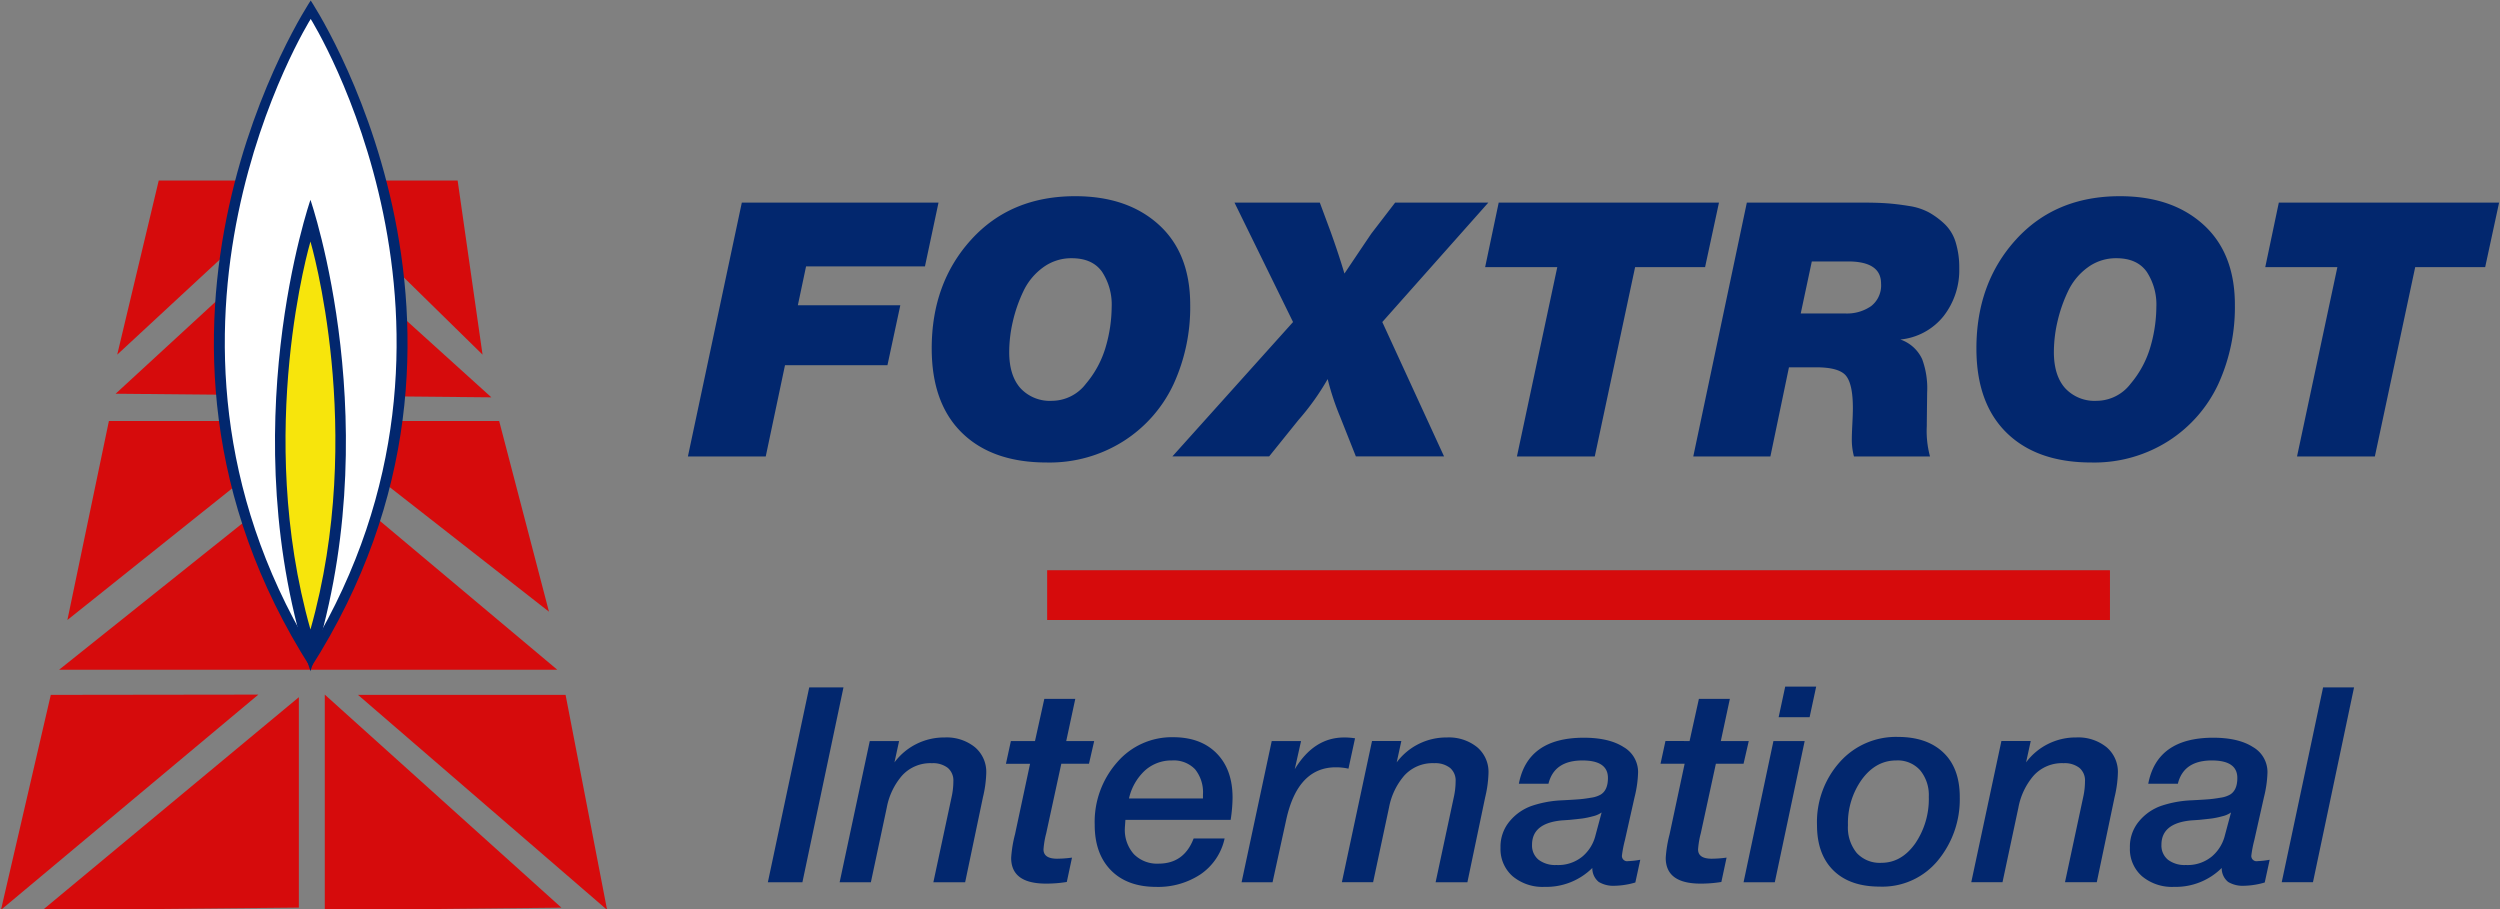
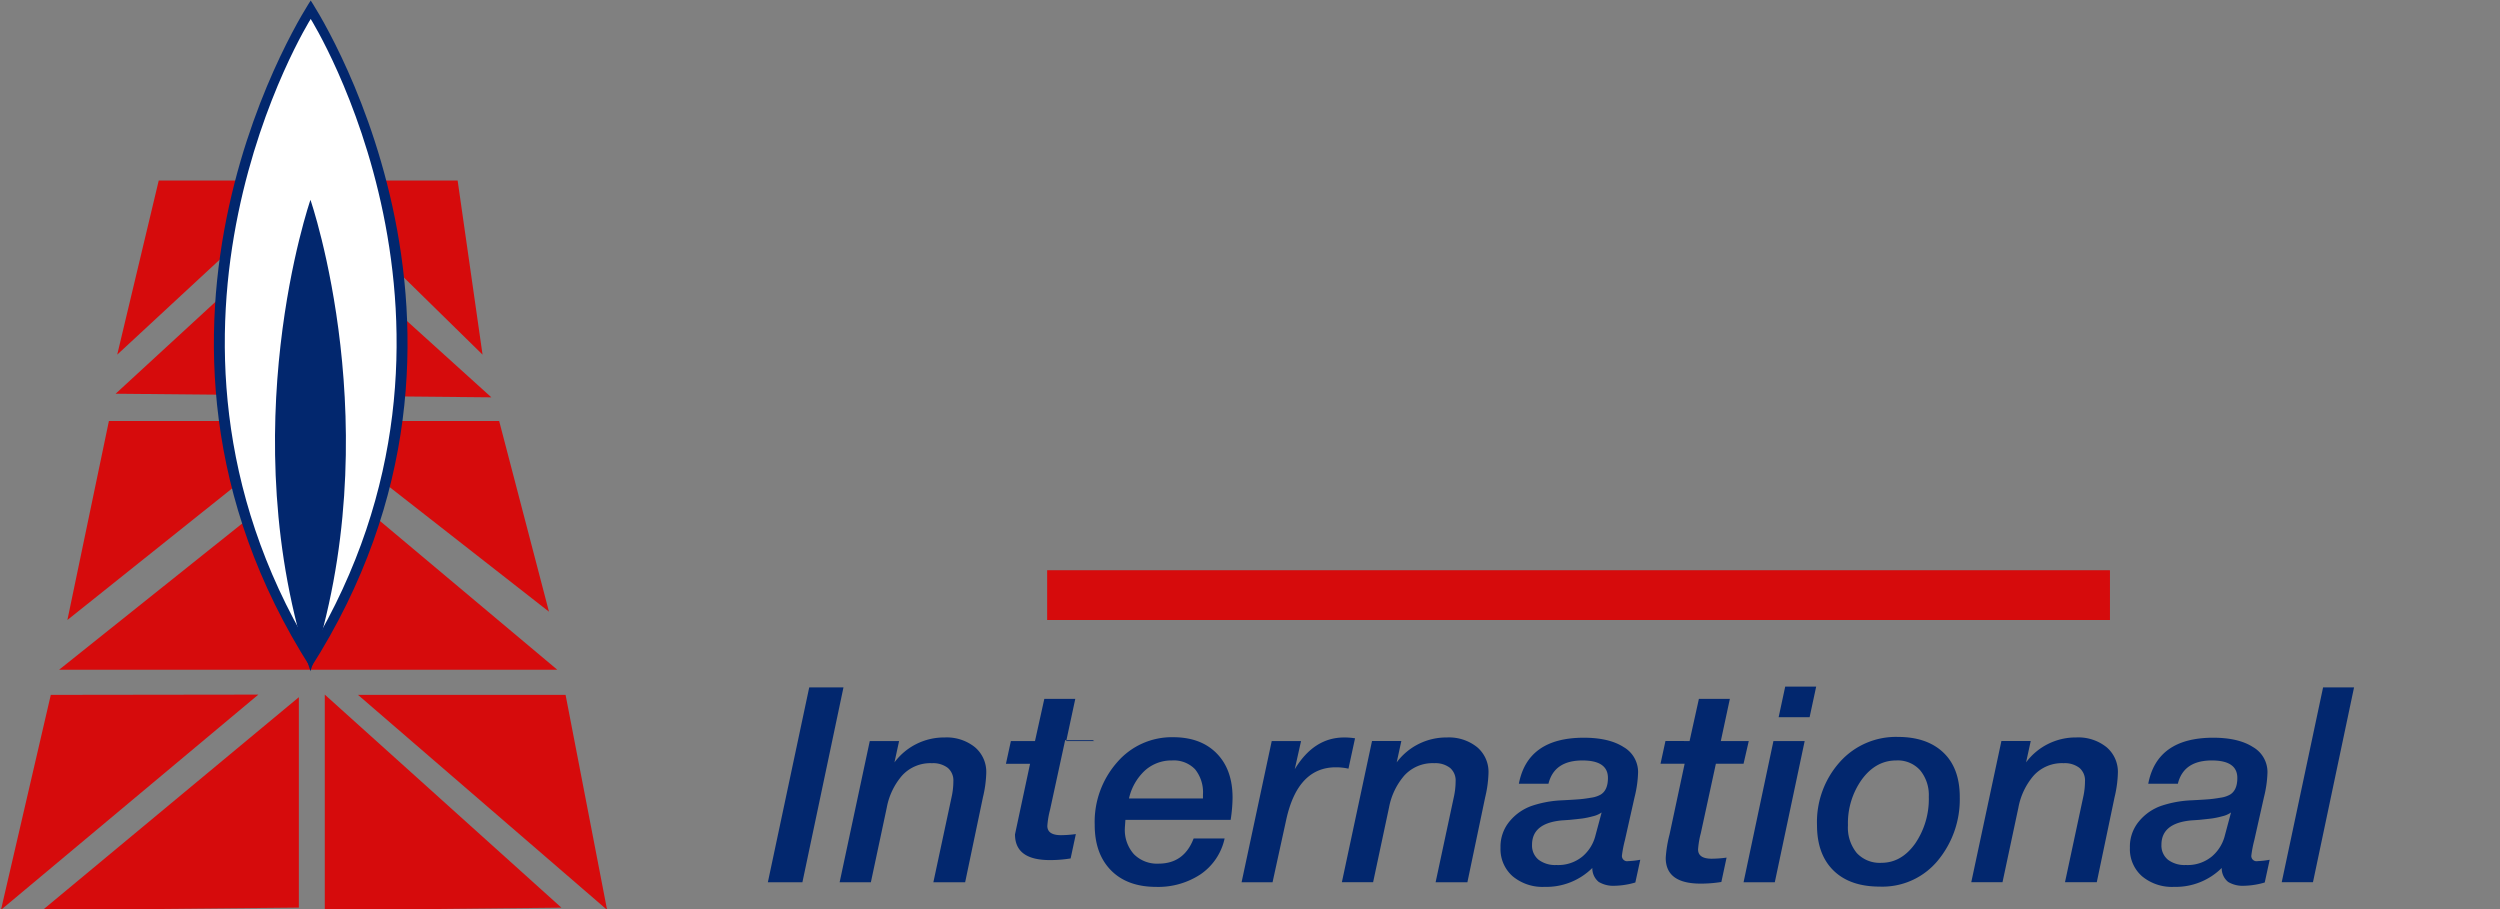
<svg xmlns="http://www.w3.org/2000/svg" id="FOXTROT" width="275" height="100" viewBox="0 0 550 200">
  <rect x="0" y="0" width="550" height="200" fill="#808080" stroke="none" />
  <defs>
    <style>
      .cls-1 {
        fill: #d60b0c;
      }

      .cls-1, .cls-2, .cls-3, .cls-4 {
        fill-rule: evenodd;
      }

      .cls-2 {
        fill: #02276e;
      }

      .cls-3 {
        fill: #fff;
      }

      .cls-4 {
        fill: #f7e50c;
      }
    </style>
  </defs>
  <g id="BLOCS">
    <path id="Forme_12" data-name="Forme 12" class="cls-1" d="M56.84,152.812l-45.667.06-10.96,47.3Zm8.906,46.856V153.381l-56.4,46.856Zm5.707-46.856v47.425l52.06-.553Zm7.307,0.06h45.667l9.133,47.3Zm-54.8-60.254L14.826,136.4l54.8-43.777H23.959ZM13,147.34H122.6L69.15,102.493Zm107.774-12.769-10.96-41.953h-42.7ZM67.112,39.721H34.92l-9.133,38.3Zm33.569,0H67.112l39.048,38.3ZM25.437,86.62L108.1,87.414l-42.124-38.1Z" />
  </g>
  <g id="LIGHT">
    <path id="TALL_BLUE" data-name="TALL BLUE" class="cls-2" d="M68.356,0.112s-47.931,71.795,0,146.826m0-146.826s47.93,71.795,0,146.826" />
    <path id="TALL_WHITE" data-name="TALL WHITE" class="cls-3" d="M68.355,4.173s-42.524,67.824,0,138.7m0-138.7s42.525,67.824,0,138.7" />
    <path id="SMALL_BLUE" data-name="SMALL BLUE" class="cls-2" d="M68.3,43.963s-17.555,50.706,0,103.7m0-103.7s17.555,50.706,0,103.7" />
-     <path id="SMALL_YELLOW" data-name="SMALL YELLOW" class="cls-4" d="M68.3,53.132s-12.344,41.738,0,85.356m0-85.356s12.344,41.738,0,85.356" />
  </g>
-   <path id="International" class="cls-2" d="M185.565,151.229h-7.536l-9.1,42.864h7.6Zm12.236,11.8H191.35l-6.631,31.064h6.873l3.5-16.435a14.963,14.963,0,0,1,3.347-7.014,8.4,8.4,0,0,1,6.6-2.739,5.291,5.291,0,0,1,3.467,1.023,3.613,3.613,0,0,1,1.236,2.95,16.4,16.4,0,0,1-.422,3.613l-3.979,18.6h6.993l3.919-18.723a25.459,25.459,0,0,0,.724-5.3,7.107,7.107,0,0,0-2.5-5.689,9.908,9.908,0,0,0-6.662-2.137,13.6,13.6,0,0,0-11.033,5.478Zm42.921,0h-6.15l1.99-9.272h-6.813l-2.05,9.272h-5.305l-1.086,5h5.306L223.3,183.558a27.112,27.112,0,0,0-.844,5.177q0,5.659,7.657,5.659a27.876,27.876,0,0,0,4.582-.361l1.145-5.358a25.835,25.835,0,0,1-3.255.241q-3.015,0-3.015-2.047a19.053,19.053,0,0,1,.6-3.552l3.316-15.292h6.089Zm28.694,21.432H262.6Q260.494,190,254.886,190a7.162,7.162,0,0,1-5.426-2.077,7.974,7.974,0,0,1-1.989-5.75q0-.12.12-1.806h23.152a33.793,33.793,0,0,0,.422-4.876q0-6.2-3.5-9.753t-9.586-3.552a15.852,15.852,0,0,0-12.3,5.508,19.832,19.832,0,0,0-4.944,13.757q0,6.381,3.587,10.024t9.978,3.642a16.919,16.919,0,0,0,9.677-2.739A12.814,12.814,0,0,0,269.416,184.461Zm-21.041-8.79A11.907,11.907,0,0,1,251.9,169.5a8.7,8.7,0,0,1,5.939-2.2,6.493,6.493,0,0,1,5.064,1.926,8.061,8.061,0,0,1,1.748,5.6v0.843H248.375Zm49.734-13.245a14.8,14.8,0,0,0-2.412-.18q-6.631,0-10.852,6.983l1.387-6.2h-6.451l-6.632,31.064h6.813l3.014-13.786q2.532-11.5,10.913-11.5a12.477,12.477,0,0,1,2.773.3Zm10.185,0.6h-6.451l-6.632,31.064h6.873l3.5-16.435a14.962,14.962,0,0,1,3.346-7.014,8.4,8.4,0,0,1,6.6-2.739A5.291,5.291,0,0,1,319,168.928a3.613,3.613,0,0,1,1.236,2.95,16.4,16.4,0,0,1-.422,3.613l-3.98,18.6h6.994l3.919-18.723a25.514,25.514,0,0,0,.723-5.3,7.107,7.107,0,0,0-2.5-5.689,9.906,9.906,0,0,0-6.662-2.137,13.6,13.6,0,0,0-11.033,5.478Zm25.858,9.391h6.512q1.266-5.117,7.476-5.117,5.607,0,5.607,3.853,0,2.709-1.628,3.672a5.812,5.812,0,0,1-2.05.663q-1.386.24-2.412,0.331t-2.682.18q-1.659.091-1.779,0.091a24,24,0,0,0-6.21,1.2,11.119,11.119,0,0,0-4.823,3.341,8.673,8.673,0,0,0-2.05,5.87,7.945,7.945,0,0,0,2.653,6.261,10.254,10.254,0,0,0,7.054,2.348,14.36,14.36,0,0,0,10.49-4.154,3.861,3.861,0,0,0,1.417,3.07,6.229,6.229,0,0,0,3.527.843,17.208,17.208,0,0,0,4.522-.722l1.085-5a18.2,18.2,0,0,1-2.653.3,1.152,1.152,0,0,1-1.386-1.2,26.141,26.141,0,0,1,.663-3.432l2.11-9.392a25.372,25.372,0,0,0,.784-5.478,6.339,6.339,0,0,0-3.2-5.6q-3.195-2.048-8.742-2.047Q336.083,162.306,334.152,172.42Zm18.208,6.322-1.387,5.177a8.832,8.832,0,0,1-2.8,4.485,8.369,8.369,0,0,1-5.758,1.9,6.022,6.022,0,0,1-3.949-1.174,4.029,4.029,0,0,1-1.417-3.281q0-4.756,6.572-5.359l1.748-.12q1.809-.18,2.744-0.3a18.2,18.2,0,0,0,2.291-.482A5.485,5.485,0,0,0,352.36,178.742Zm32.37-15.713h-6.149l1.989-9.272h-6.812l-2.05,9.272H366.4l-1.085,5h5.306l-3.316,15.533a27.112,27.112,0,0,0-.844,5.177q0,5.659,7.656,5.659a27.876,27.876,0,0,0,4.582-.361l1.146-5.358a25.836,25.836,0,0,1-3.256.241q-3.014,0-3.014-2.047a19.053,19.053,0,0,1,.6-3.552l3.316-15.292h6.089Zm12.3,0h-6.873l-6.572,31.064h6.873Zm2.532-11.981h-6.813l-1.447,6.743h6.813Zm31.59,24.322q0-6.381-3.618-9.813t-10.008-3.432a16.525,16.525,0,0,0-12.751,5.509,19.783,19.783,0,0,0-5.034,13.877q0,6.441,3.617,9.994t10.189,3.552a15.8,15.8,0,0,0,12.812-5.78A21.081,21.081,0,0,0,431.148,175.37ZM417.16,167.3a6.583,6.583,0,0,1,5.306,2.2,8.57,8.57,0,0,1,1.869,5.75,17.334,17.334,0,0,1-3.015,10.355q-3.014,4.213-7.415,4.214a6.884,6.884,0,0,1-5.426-2.167,8.832,8.832,0,0,1-1.93-6.081,16.524,16.524,0,0,1,3.075-10.114Q412.7,167.3,417.16,167.3Zm29.6-4.274h-6.451l-6.632,31.064h6.873l3.5-16.435a14.971,14.971,0,0,1,3.346-7.014,8.4,8.4,0,0,1,6.6-2.739,5.291,5.291,0,0,1,3.467,1.023,3.613,3.613,0,0,1,1.236,2.95,16.4,16.4,0,0,1-.422,3.613l-3.979,18.6h6.993l3.919-18.723a25.527,25.527,0,0,0,.724-5.3,7.107,7.107,0,0,0-2.5-5.689,9.909,9.909,0,0,0-6.663-2.137,13.6,13.6,0,0,0-11.033,5.478Zm25.859,9.391h6.511q1.266-5.117,7.476-5.117,5.607,0,5.607,3.853,0,2.709-1.628,3.672a5.812,5.812,0,0,1-2.05.663q-1.386.24-2.411,0.331t-2.683.18q-1.659.091-1.779,0.091a24,24,0,0,0-6.21,1.2,11.125,11.125,0,0,0-4.823,3.341,8.673,8.673,0,0,0-2.05,5.87,7.945,7.945,0,0,0,2.653,6.261,10.254,10.254,0,0,0,7.054,2.348,14.36,14.36,0,0,0,10.49-4.154,3.861,3.861,0,0,0,1.417,3.07,6.229,6.229,0,0,0,3.527.843,17.2,17.2,0,0,0,4.522-.722l1.085-5a18.2,18.2,0,0,1-2.653.3,1.152,1.152,0,0,1-1.386-1.2,26.141,26.141,0,0,1,.663-3.432l2.11-9.392a25.309,25.309,0,0,0,.784-5.478,6.339,6.339,0,0,0-3.2-5.6q-3.195-2.048-8.742-2.047Q474.545,162.306,472.615,172.42Zm18.207,6.322-1.386,5.177a8.84,8.84,0,0,1-2.8,4.485,8.369,8.369,0,0,1-5.758,1.9,6.022,6.022,0,0,1-3.949-1.174,4.029,4.029,0,0,1-1.417-3.281q0-4.756,6.572-5.359l1.749-.12q1.807-.18,2.743-0.3a18.2,18.2,0,0,0,2.291-.482A5.485,5.485,0,0,0,490.822,178.742Zm27.065-27.513h-6.813l-9.1,42.864h6.874Z" />
+   <path id="International" class="cls-2" d="M185.565,151.229h-7.536l-9.1,42.864h7.6Zm12.236,11.8H191.35l-6.631,31.064h6.873l3.5-16.435a14.963,14.963,0,0,1,3.347-7.014,8.4,8.4,0,0,1,6.6-2.739,5.291,5.291,0,0,1,3.467,1.023,3.613,3.613,0,0,1,1.236,2.95,16.4,16.4,0,0,1-.422,3.613l-3.979,18.6h6.993l3.919-18.723a25.459,25.459,0,0,0,.724-5.3,7.107,7.107,0,0,0-2.5-5.689,9.908,9.908,0,0,0-6.662-2.137,13.6,13.6,0,0,0-11.033,5.478Zm42.921,0h-6.15l1.99-9.272h-6.813l-2.05,9.272h-5.305l-1.086,5h5.306L223.3,183.558q0,5.659,7.657,5.659a27.876,27.876,0,0,0,4.582-.361l1.145-5.358a25.835,25.835,0,0,1-3.255.241q-3.015,0-3.015-2.047a19.053,19.053,0,0,1,.6-3.552l3.316-15.292h6.089Zm28.694,21.432H262.6Q260.494,190,254.886,190a7.162,7.162,0,0,1-5.426-2.077,7.974,7.974,0,0,1-1.989-5.75q0-.12.12-1.806h23.152a33.793,33.793,0,0,0,.422-4.876q0-6.2-3.5-9.753t-9.586-3.552a15.852,15.852,0,0,0-12.3,5.508,19.832,19.832,0,0,0-4.944,13.757q0,6.381,3.587,10.024t9.978,3.642a16.919,16.919,0,0,0,9.677-2.739A12.814,12.814,0,0,0,269.416,184.461Zm-21.041-8.79A11.907,11.907,0,0,1,251.9,169.5a8.7,8.7,0,0,1,5.939-2.2,6.493,6.493,0,0,1,5.064,1.926,8.061,8.061,0,0,1,1.748,5.6v0.843H248.375Zm49.734-13.245a14.8,14.8,0,0,0-2.412-.18q-6.631,0-10.852,6.983l1.387-6.2h-6.451l-6.632,31.064h6.813l3.014-13.786q2.532-11.5,10.913-11.5a12.477,12.477,0,0,1,2.773.3Zm10.185,0.6h-6.451l-6.632,31.064h6.873l3.5-16.435a14.962,14.962,0,0,1,3.346-7.014,8.4,8.4,0,0,1,6.6-2.739A5.291,5.291,0,0,1,319,168.928a3.613,3.613,0,0,1,1.236,2.95,16.4,16.4,0,0,1-.422,3.613l-3.98,18.6h6.994l3.919-18.723a25.514,25.514,0,0,0,.723-5.3,7.107,7.107,0,0,0-2.5-5.689,9.906,9.906,0,0,0-6.662-2.137,13.6,13.6,0,0,0-11.033,5.478Zm25.858,9.391h6.512q1.266-5.117,7.476-5.117,5.607,0,5.607,3.853,0,2.709-1.628,3.672a5.812,5.812,0,0,1-2.05.663q-1.386.24-2.412,0.331t-2.682.18q-1.659.091-1.779,0.091a24,24,0,0,0-6.21,1.2,11.119,11.119,0,0,0-4.823,3.341,8.673,8.673,0,0,0-2.05,5.87,7.945,7.945,0,0,0,2.653,6.261,10.254,10.254,0,0,0,7.054,2.348,14.36,14.36,0,0,0,10.49-4.154,3.861,3.861,0,0,0,1.417,3.07,6.229,6.229,0,0,0,3.527.843,17.208,17.208,0,0,0,4.522-.722l1.085-5a18.2,18.2,0,0,1-2.653.3,1.152,1.152,0,0,1-1.386-1.2,26.141,26.141,0,0,1,.663-3.432l2.11-9.392a25.372,25.372,0,0,0,.784-5.478,6.339,6.339,0,0,0-3.2-5.6q-3.195-2.048-8.742-2.047Q336.083,162.306,334.152,172.42Zm18.208,6.322-1.387,5.177a8.832,8.832,0,0,1-2.8,4.485,8.369,8.369,0,0,1-5.758,1.9,6.022,6.022,0,0,1-3.949-1.174,4.029,4.029,0,0,1-1.417-3.281q0-4.756,6.572-5.359l1.748-.12q1.809-.18,2.744-0.3a18.2,18.2,0,0,0,2.291-.482A5.485,5.485,0,0,0,352.36,178.742Zm32.37-15.713h-6.149l1.989-9.272h-6.812l-2.05,9.272H366.4l-1.085,5h5.306l-3.316,15.533a27.112,27.112,0,0,0-.844,5.177q0,5.659,7.656,5.659a27.876,27.876,0,0,0,4.582-.361l1.146-5.358a25.836,25.836,0,0,1-3.256.241q-3.014,0-3.014-2.047a19.053,19.053,0,0,1,.6-3.552l3.316-15.292h6.089Zm12.3,0h-6.873l-6.572,31.064h6.873Zm2.532-11.981h-6.813l-1.447,6.743h6.813Zm31.59,24.322q0-6.381-3.618-9.813t-10.008-3.432a16.525,16.525,0,0,0-12.751,5.509,19.783,19.783,0,0,0-5.034,13.877q0,6.441,3.617,9.994t10.189,3.552a15.8,15.8,0,0,0,12.812-5.78A21.081,21.081,0,0,0,431.148,175.37ZM417.16,167.3a6.583,6.583,0,0,1,5.306,2.2,8.57,8.57,0,0,1,1.869,5.75,17.334,17.334,0,0,1-3.015,10.355q-3.014,4.213-7.415,4.214a6.884,6.884,0,0,1-5.426-2.167,8.832,8.832,0,0,1-1.93-6.081,16.524,16.524,0,0,1,3.075-10.114Q412.7,167.3,417.16,167.3Zm29.6-4.274h-6.451l-6.632,31.064h6.873l3.5-16.435a14.971,14.971,0,0,1,3.346-7.014,8.4,8.4,0,0,1,6.6-2.739,5.291,5.291,0,0,1,3.467,1.023,3.613,3.613,0,0,1,1.236,2.95,16.4,16.4,0,0,1-.422,3.613l-3.979,18.6h6.993l3.919-18.723a25.527,25.527,0,0,0,.724-5.3,7.107,7.107,0,0,0-2.5-5.689,9.909,9.909,0,0,0-6.663-2.137,13.6,13.6,0,0,0-11.033,5.478Zm25.859,9.391h6.511q1.266-5.117,7.476-5.117,5.607,0,5.607,3.853,0,2.709-1.628,3.672a5.812,5.812,0,0,1-2.05.663q-1.386.24-2.411,0.331t-2.683.18q-1.659.091-1.779,0.091a24,24,0,0,0-6.21,1.2,11.125,11.125,0,0,0-4.823,3.341,8.673,8.673,0,0,0-2.05,5.87,7.945,7.945,0,0,0,2.653,6.261,10.254,10.254,0,0,0,7.054,2.348,14.36,14.36,0,0,0,10.49-4.154,3.861,3.861,0,0,0,1.417,3.07,6.229,6.229,0,0,0,3.527.843,17.2,17.2,0,0,0,4.522-.722l1.085-5a18.2,18.2,0,0,1-2.653.3,1.152,1.152,0,0,1-1.386-1.2,26.141,26.141,0,0,1,.663-3.432l2.11-9.392a25.309,25.309,0,0,0,.784-5.478,6.339,6.339,0,0,0-3.2-5.6q-3.195-2.048-8.742-2.047Q474.545,162.306,472.615,172.42Zm18.207,6.322-1.386,5.177a8.84,8.84,0,0,1-2.8,4.485,8.369,8.369,0,0,1-5.758,1.9,6.022,6.022,0,0,1-3.949-1.174,4.029,4.029,0,0,1-1.417-3.281q0-4.756,6.572-5.359l1.749-.12q1.807-.18,2.743-0.3a18.2,18.2,0,0,0,2.291-.482A5.485,5.485,0,0,0,490.822,178.742Zm27.065-27.513h-6.813l-9.1,42.864h6.874Z" />
  <path id="SEPARATOR" class="cls-1" d="M230.374,125.451V136.4H464.189V125.451H230.374Z" />
-   <path id="FOXTROT-2" data-name="FOXTROT" class="cls-2" d="M206.472,44.574H163.2l-11.86,55.841h17.123L172.7,80.338H195.24l2.828-13.176H175.526l1.807-8.549h26.154Zm55.374,22.509q0-11.372-6.911-17.646t-18.379-6.274q-14.217,0-22.9,9.568t-8.679,23.921q0,12.078,6.676,18.588t18.614,6.509a30.4,30.4,0,0,0,17.044-4.784,29.76,29.76,0,0,0,10.917-12.548A40.587,40.587,0,0,0,261.846,67.083ZM235.77,56.809q4.555,0,6.676,2.98a13.1,13.1,0,0,1,2.121,7.764,31.994,31.994,0,0,1-1.257,8.588,22.041,22.041,0,0,1-4.4,8.274,9.45,9.45,0,0,1-7.462,3.765A8.815,8.815,0,0,1,224.5,85.4q-2.474-2.784-2.474-7.96a29.993,29.993,0,0,1,.786-6.666,31.907,31.907,0,0,1,2.317-6.666,13.68,13.68,0,0,1,4.32-5.255A10.438,10.438,0,0,1,235.77,56.809Zm91.662-12.235h-20.5l-5.184,6.745q-0.393.549-5.969,8.863-1.335-4.47-3.063-9.254l-2.356-6.353H271.589L284.47,70.848l-26.547,29.567h21.285l6.44-8a54.913,54.913,0,0,0,6.441-9.019,57.1,57.1,0,0,0,2.749,8.313l3.455,8.705h19.4L304.105,70.848Zm50.742,0h-48.46l-2.985,14.2H342.6l-8.876,41.645h17.123l8.875-41.645h15.394Zm6.13,0-11.782,55.841h16.965l4.084-19.607h5.97q5.1,0,6.6,1.882t1.492,7.137q0,1.176-.117,3.451T407.4,96.651a14.261,14.261,0,0,0,.471,3.765H424.6a21.436,21.436,0,0,1-.707-6.666q0-.471.079-7.372a18.544,18.544,0,0,0-1.1-7.372,8.22,8.22,0,0,0-4.791-4.314,13.886,13.886,0,0,0,9.5-5.137,16.437,16.437,0,0,0,3.456-10.549,18.761,18.761,0,0,0-.786-5.686,9.257,9.257,0,0,0-2.395-4,17.363,17.363,0,0,0-3.417-2.549A13.41,13.41,0,0,0,420,45.319q-2.631-.431-4.831-0.588t-5.183-.157H384.3ZM398.6,57.515h7.933q7.3,0,7.3,4.862a5.759,5.759,0,0,1-2.2,4.98,9.342,9.342,0,0,1-5.655,1.608h-9.818Zm93.076,9.568q0-11.372-6.912-17.646t-18.379-6.274q-14.215,0-22.894,9.568T434.81,76.651q0,12.078,6.676,18.588t18.614,6.509a30.4,30.4,0,0,0,17.044-4.784,29.773,29.773,0,0,0,10.917-12.548A40.6,40.6,0,0,0,491.674,67.083ZM465.6,56.809q4.555,0,6.676,2.98a13.1,13.1,0,0,1,2.121,7.764,31.994,31.994,0,0,1-1.257,8.588,22.055,22.055,0,0,1-4.4,8.274,9.45,9.45,0,0,1-7.462,3.765,8.812,8.812,0,0,1-6.951-2.784q-2.474-2.784-2.474-7.96a30.049,30.049,0,0,1,.785-6.666,31.965,31.965,0,0,1,2.317-6.666,13.68,13.68,0,0,1,4.32-5.255A10.443,10.443,0,0,1,465.6,56.809Zm84.2-12.235h-48.46l-2.984,14.2h15.865l-8.875,41.645h17.122l8.875-41.645h15.394Z" />
</svg>